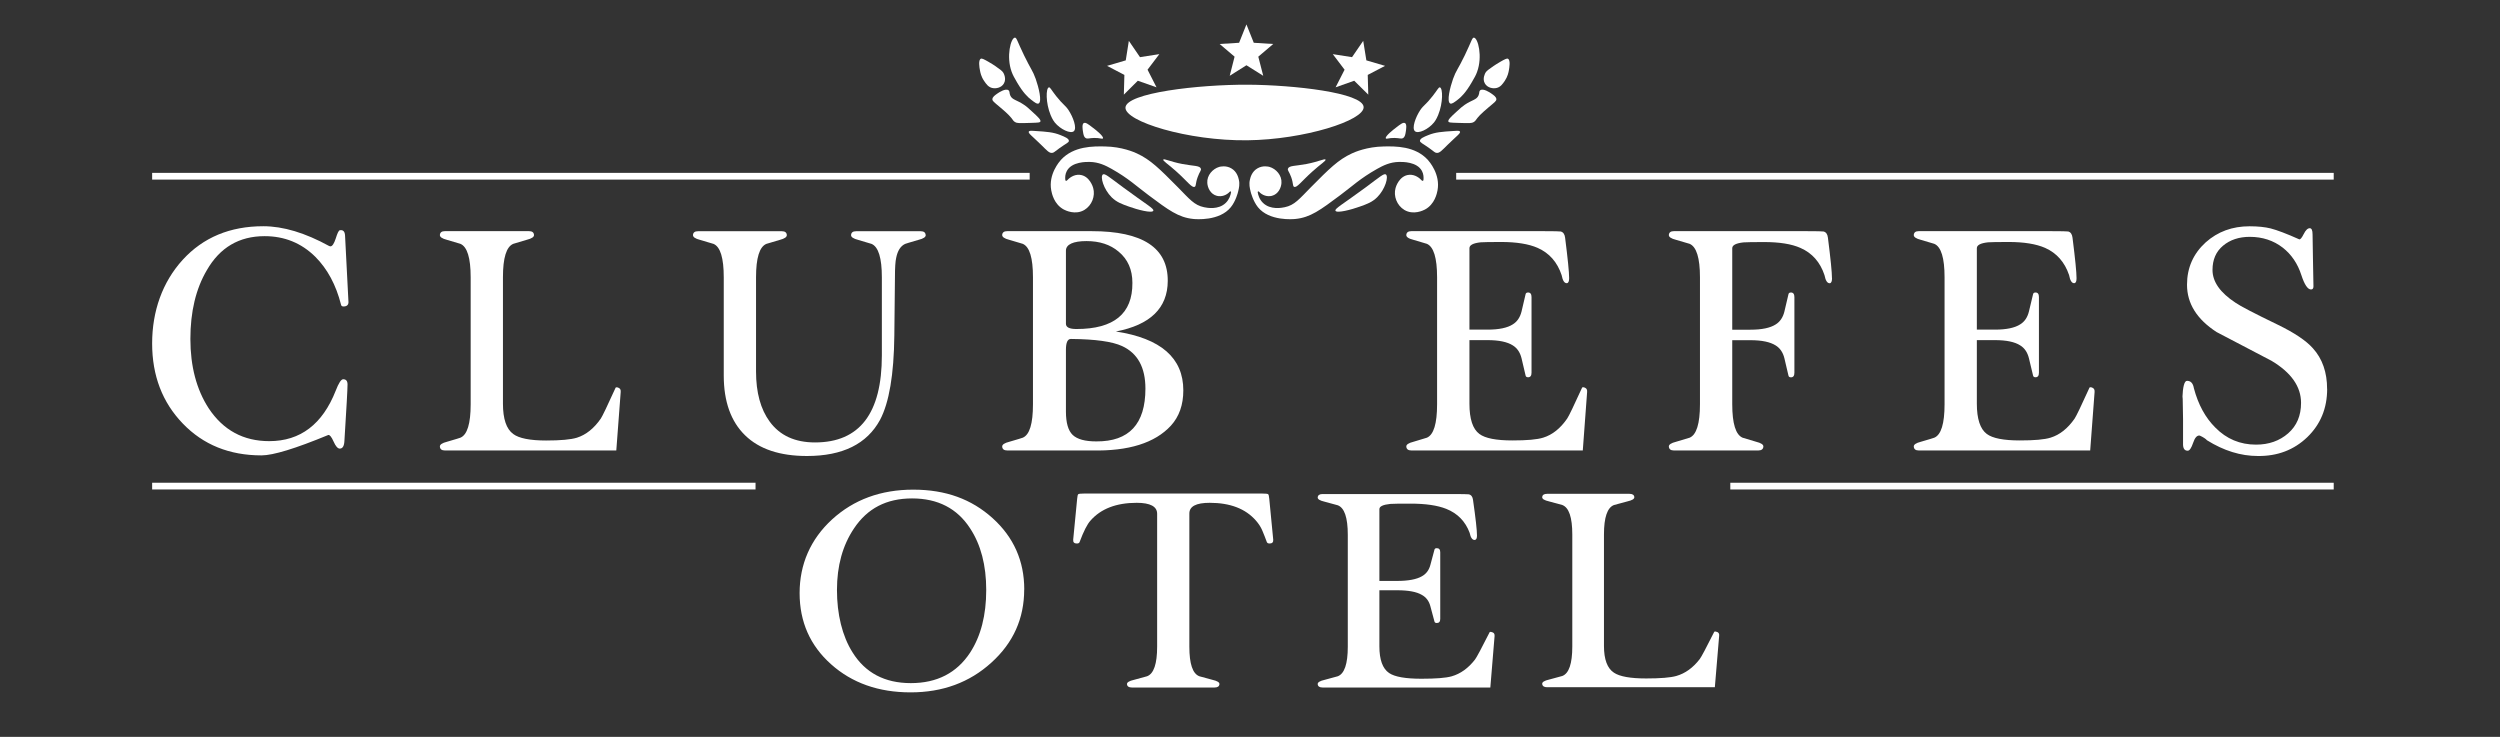
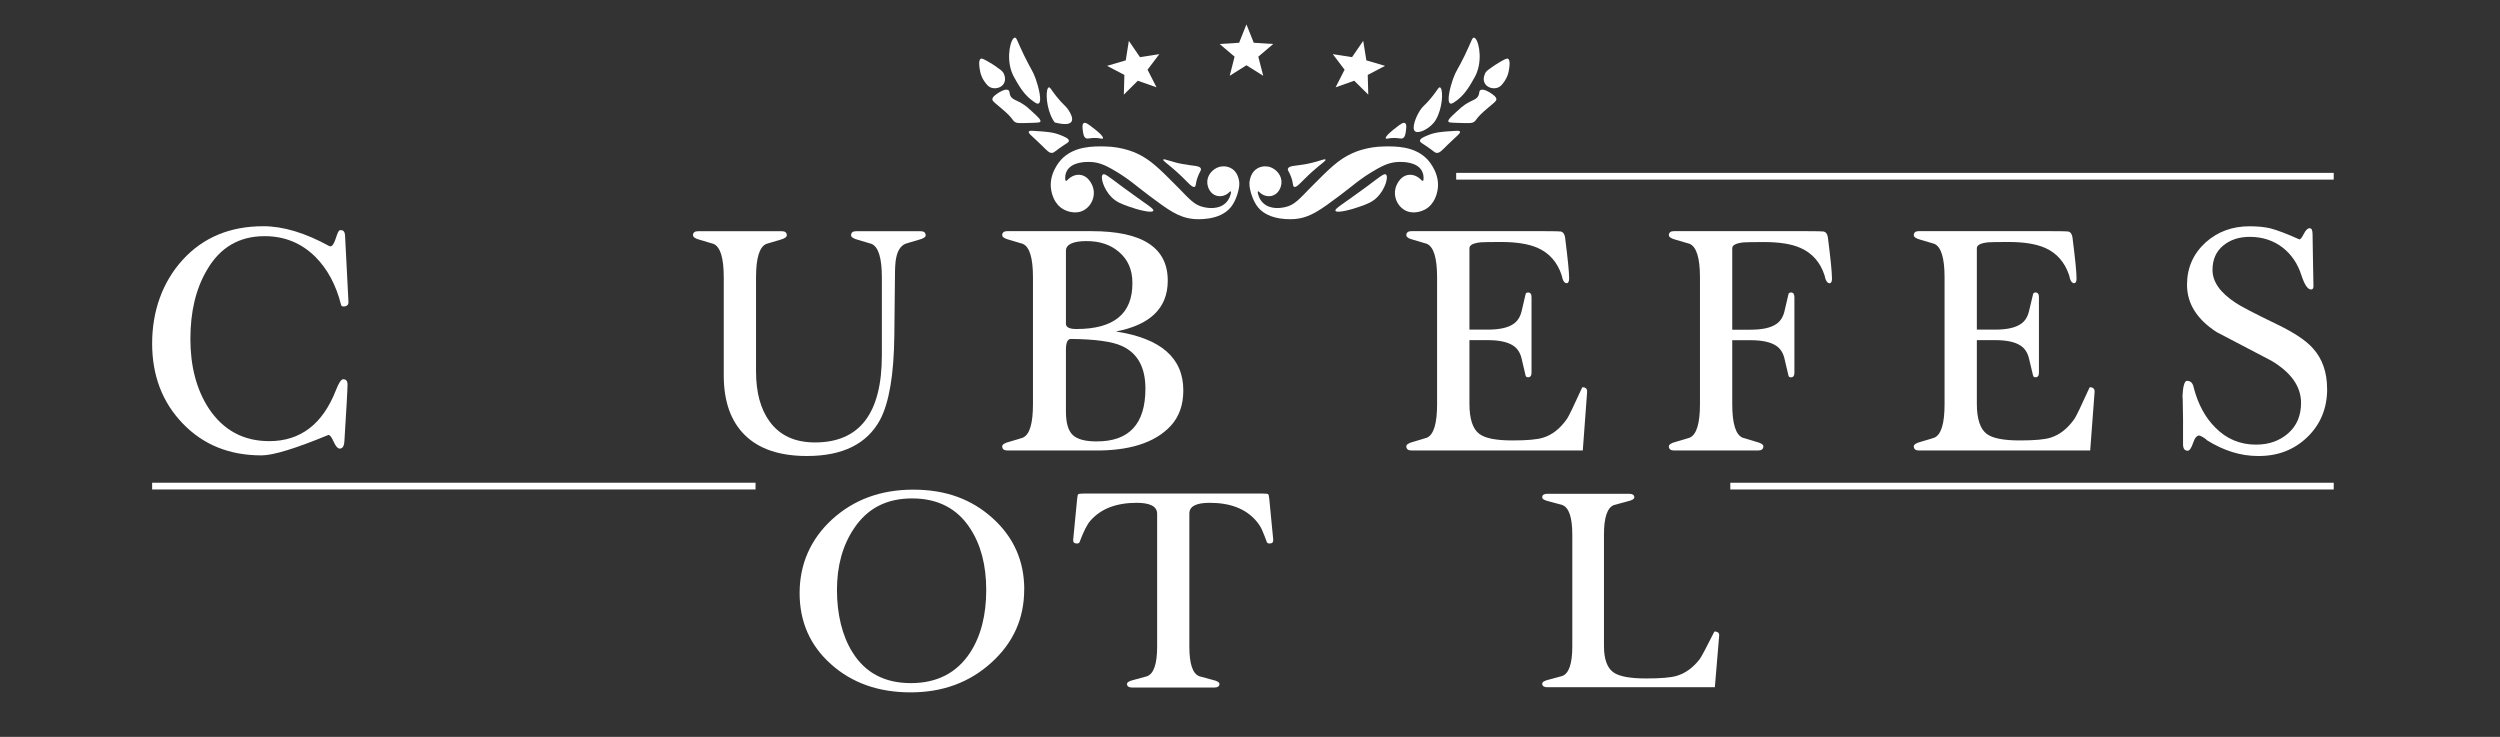
<svg xmlns="http://www.w3.org/2000/svg" width="190" viewBox="0 0 142.5 42" height="56" preserveAspectRatio="xMidYMid meet">
  <rect x="0" y="0" width="142.5" height="42" fill="#333333" stroke="none" />
  <defs>
    <clipPath id="278005bc7e">
-       <path d="M 8.672 9 L 59 9 L 59 11 L 8.672 11 Z M 8.672 9 " clip-rule="nonzero" />
-     </clipPath>
+       </clipPath>
    <clipPath id="1f7e6def15">
      <path d="M 82 9 L 133.207 9 L 133.207 11 L 82 11 Z M 82 9 " clip-rule="nonzero" />
    </clipPath>
    <clipPath id="5a560e06ce">
      <path d="M 98 27 L 133.207 27 L 133.207 28 L 98 28 Z M 98 27 " clip-rule="nonzero" />
    </clipPath>
    <clipPath id="9c137e0c66">
      <path d="M 8.672 27 L 44 27 L 44 28 L 8.672 28 Z M 8.672 27 " clip-rule="nonzero" />
    </clipPath>
    <clipPath id="ac5bcccdcb">
      <path d="M 45 27 L 59 27 L 59 39.473 L 45 39.473 Z M 45 27 " clip-rule="nonzero" />
    </clipPath>
    <clipPath id="2f45d2d3a0">
      <path d="M 61 28 L 73 28 L 73 39.473 L 61 39.473 Z M 61 28 " clip-rule="nonzero" />
    </clipPath>
    <clipPath id="d6c883da3b">
      <path d="M 75 28 L 86 28 L 86 39.473 L 75 39.473 Z M 75 28 " clip-rule="nonzero" />
    </clipPath>
    <clipPath id="2d1f2d45cd">
      <path d="M 87 28 L 98 28 L 98 39.473 L 87 39.473 Z M 87 28 " clip-rule="nonzero" />
    </clipPath>
    <clipPath id="e39ed04443">
      <path d="M 8.672 12 L 20 12 L 20 26 L 8.672 26 Z M 8.672 12 " clip-rule="nonzero" />
    </clipPath>
    <clipPath id="ae2b34921d">
      <path d="M 69 1.383 L 73 1.383 L 73 5 L 69 5 Z M 69 1.383 " clip-rule="nonzero" />
    </clipPath>
  </defs>
  <g clip-path="url(#278005bc7e)">
    <path stroke-linecap="butt" transform="matrix(0.128, 0, 0, 0.128, 8.672, 1.39)" fill="none" stroke-linejoin="miter" d="M -0.001 67.623 L 390.774 67.623 " stroke="#ffffff" stroke-width="3" stroke-opacity="1" stroke-miterlimit="10" />
  </g>
  <g clip-path="url(#1f7e6def15)">
    <path stroke-linecap="butt" transform="matrix(0.128, 0, 0, 0.128, 8.672, 1.39)" fill="none" stroke-linejoin="miter" d="M 580.706 67.623 L 971.481 67.623 " stroke="#ffffff" stroke-width="3" stroke-opacity="1" stroke-miterlimit="10" />
  </g>
  <g clip-path="url(#5a560e06ce)">
    <path stroke-linecap="butt" transform="matrix(0.128, 0, 0, 0.128, 8.672, 1.39)" fill="none" stroke-linejoin="miter" d="M 702.778 205.614 L 971.481 205.614 " stroke="#ffffff" stroke-width="3" stroke-opacity="1" stroke-miterlimit="10" />
  </g>
  <g clip-path="url(#9c137e0c66)">
    <path stroke-linecap="butt" transform="matrix(0.128, 0, 0, 0.128, 8.672, 1.39)" fill="none" stroke-linejoin="miter" d="M -0.001 205.614 L 268.702 205.614 " stroke="#ffffff" stroke-width="3" stroke-opacity="1" stroke-miterlimit="10" />
  </g>
  <path fill="#ffffff" d="M 70.172 10.953 C 70.176 10.914 70.129 10.895 70.102 10.922 C 69.914 11.133 69.629 11.227 69.367 11.164 C 68.992 11.07 68.832 10.695 68.816 10.43 C 68.785 9.992 69.125 9.621 69.5 9.512 C 69.551 9.5 69.875 9.414 70.188 9.598 C 70.504 9.781 70.586 10.117 70.613 10.238 C 70.676 10.5 70.625 10.711 70.57 10.934 C 70.562 10.973 70.438 11.465 70.156 11.812 C 69.508 12.613 68.16 12.496 68.016 12.48 C 67.168 12.395 66.602 11.973 65.473 11.129 C 64.773 10.609 64.336 10.176 63.367 9.629 C 63.02 9.434 62.629 9.238 62.113 9.23 C 61.926 9.227 61.094 9.211 60.809 9.746 C 60.711 9.926 60.707 10.117 60.723 10.262 C 60.727 10.309 60.785 10.324 60.816 10.289 C 60.934 10.16 61.195 9.934 61.543 9.965 C 62.109 10.012 62.305 10.676 62.312 10.715 C 62.441 11.176 62.238 11.707 61.812 11.965 C 61.289 12.277 60.723 11.988 60.641 11.945 C 60.074 11.645 59.953 11.016 59.922 10.855 C 59.746 9.93 60.398 9.199 60.473 9.113 C 61.203 8.316 62.328 8.336 62.984 8.348 C 63.949 8.363 64.656 8.676 64.805 8.746 C 65.582 9.105 66.098 9.625 67.129 10.664 C 67.805 11.348 68.066 11.695 68.633 11.812 C 68.789 11.844 69.445 11.98 69.871 11.562 C 70.07 11.367 70.145 11.125 70.172 10.953 Z M 70.172 10.953 " fill-opacity="1" fill-rule="nonzero" />
  <path fill="#ffffff" d="M 57.848 2.145 C 57.617 2.16 57.344 3.219 57.664 4.094 C 57.734 4.285 57.816 4.43 57.98 4.711 C 58.32 5.289 58.582 5.535 58.77 5.68 C 58.973 5.836 59.109 5.945 59.203 5.898 C 59.406 5.789 59.207 4.984 59.035 4.496 C 58.863 4.012 58.766 3.969 58.367 3.145 C 57.98 2.348 57.953 2.141 57.848 2.145 Z M 57.848 2.145 " fill-opacity="1" fill-rule="nonzero" />
-   <path fill="#ffffff" d="M 59.785 4.98 C 59.613 5.023 59.598 5.863 59.887 6.562 C 59.992 6.816 60.09 6.941 60.121 6.98 C 60.441 7.375 61.023 7.641 61.207 7.48 C 61.402 7.309 61.168 6.672 60.906 6.277 C 60.711 5.984 60.602 5.984 60.203 5.48 C 59.906 5.102 59.859 4.961 59.785 4.98 Z M 59.785 4.98 " fill-opacity="1" fill-rule="nonzero" />
+   <path fill="#ffffff" d="M 59.785 4.98 C 59.613 5.023 59.598 5.863 59.887 6.562 C 59.992 6.816 60.09 6.941 60.121 6.98 C 61.402 7.309 61.168 6.672 60.906 6.277 C 60.711 5.984 60.602 5.984 60.203 5.48 C 59.906 5.102 59.859 4.961 59.785 4.98 Z M 59.785 4.98 " fill-opacity="1" fill-rule="nonzero" />
  <path fill="#ffffff" d="M 55.906 3.348 C 55.754 3.426 55.828 3.859 55.855 3.996 C 55.879 4.133 55.922 4.363 56.094 4.613 C 56.215 4.793 56.332 4.957 56.543 5.012 C 56.77 5.07 57.082 5 57.219 4.762 C 57.383 4.488 57.207 4.176 57.188 4.145 C 57.129 4.043 56.996 3.949 56.727 3.762 C 56.676 3.727 56.531 3.629 56.324 3.512 C 56.09 3.379 55.969 3.316 55.906 3.348 Z M 55.906 3.348 " fill-opacity="1" fill-rule="nonzero" />
  <path fill="#ffffff" d="M 57.488 5.145 C 57.312 5.02 56.941 5.27 56.867 5.32 C 56.711 5.43 56.57 5.523 56.566 5.656 C 56.566 5.762 56.652 5.816 57.004 6.113 C 57.246 6.32 57.367 6.422 57.496 6.555 C 57.773 6.84 57.719 6.875 57.855 6.957 C 57.973 7.027 58.062 7.027 58.773 7.004 C 59.195 6.992 59.277 6.984 59.301 6.93 C 59.344 6.832 59.168 6.668 58.824 6.355 C 58.617 6.164 58.516 6.07 58.379 5.98 C 57.945 5.684 57.699 5.699 57.586 5.445 C 57.52 5.297 57.57 5.211 57.484 5.148 Z M 57.488 5.145 " fill-opacity="1" fill-rule="nonzero" />
  <path fill="#ffffff" d="M 58.641 7.5 C 58.594 7.594 58.82 7.742 59.336 8.246 C 59.691 8.594 59.797 8.727 59.969 8.715 C 60.074 8.707 60.094 8.656 60.391 8.445 C 60.781 8.164 60.926 8.129 60.926 8.027 C 60.926 7.898 60.699 7.801 60.453 7.703 C 60.039 7.535 59.688 7.508 58.992 7.465 C 58.754 7.449 58.668 7.449 58.641 7.5 Z M 58.641 7.5 " fill-opacity="1" fill-rule="nonzero" />
  <path fill="#ffffff" d="M 61.777 7.012 C 61.664 7.078 61.707 7.355 61.727 7.488 C 61.754 7.66 61.773 7.793 61.875 7.863 C 61.984 7.938 62.078 7.867 62.367 7.863 C 62.699 7.855 62.832 7.945 62.867 7.887 C 62.934 7.773 62.414 7.367 62.289 7.277 C 62.039 7.082 61.875 6.957 61.777 7.016 Z M 61.777 7.012 " fill-opacity="1" fill-rule="nonzero" />
  <path fill="#ffffff" d="M 66.309 9.098 C 66.27 9.168 66.566 9.336 67.059 9.781 C 67.688 10.344 67.938 10.723 68.098 10.648 C 68.188 10.602 68.133 10.465 68.266 10.098 C 68.383 9.77 68.484 9.719 68.449 9.613 C 68.387 9.43 68.027 9.469 67.395 9.348 C 66.691 9.215 66.348 9.02 66.305 9.098 Z M 66.309 9.098 " fill-opacity="1" fill-rule="nonzero" />
  <path fill="#ffffff" d="M 62.863 9.945 C 62.699 10.066 62.902 10.785 63.363 11.246 C 63.645 11.523 63.945 11.633 64.352 11.777 C 64.824 11.949 65.668 12.172 65.738 12.012 C 65.797 11.891 65.344 11.66 64.02 10.68 C 63.199 10.074 62.973 9.867 62.863 9.945 Z M 62.863 9.945 " fill-opacity="1" fill-rule="nonzero" />
  <path fill="#ffffff" d="M 71.688 10.953 C 71.684 10.914 71.73 10.895 71.758 10.922 C 71.945 11.133 72.23 11.227 72.492 11.164 C 72.867 11.07 73.027 10.695 73.043 10.43 C 73.074 9.992 72.734 9.621 72.359 9.512 C 72.309 9.5 71.984 9.414 71.672 9.598 C 71.355 9.781 71.273 10.117 71.246 10.238 C 71.184 10.5 71.234 10.711 71.289 10.934 C 71.297 10.973 71.426 11.465 71.703 11.812 C 72.352 12.613 73.699 12.496 73.844 12.48 C 74.691 12.395 75.258 11.973 76.387 11.129 C 77.086 10.609 77.523 10.176 78.492 9.629 C 78.84 9.434 79.23 9.238 79.746 9.23 C 79.934 9.227 80.766 9.211 81.051 9.746 C 81.148 9.926 81.152 10.117 81.137 10.262 C 81.133 10.309 81.074 10.324 81.043 10.289 C 80.926 10.16 80.664 9.934 80.316 9.965 C 79.75 10.012 79.555 10.676 79.547 10.715 C 79.418 11.176 79.621 11.707 80.047 11.965 C 80.57 12.277 81.137 11.988 81.219 11.945 C 81.785 11.645 81.906 11.016 81.938 10.855 C 82.113 9.93 81.461 9.199 81.387 9.113 C 80.656 8.316 79.535 8.336 78.879 8.348 C 77.91 8.363 77.203 8.676 77.055 8.746 C 76.277 9.105 75.762 9.625 74.73 10.664 C 74.055 11.348 73.793 11.695 73.227 11.812 C 73.07 11.844 72.414 11.98 71.988 11.562 C 71.789 11.367 71.715 11.125 71.688 10.953 Z M 71.688 10.953 " fill-opacity="1" fill-rule="nonzero" />
  <path fill="#ffffff" d="M 84.012 2.145 C 84.246 2.16 84.516 3.219 84.195 4.094 C 84.129 4.285 84.043 4.43 83.879 4.711 C 83.543 5.289 83.281 5.535 83.094 5.68 C 82.891 5.836 82.75 5.945 82.66 5.898 C 82.453 5.789 82.652 4.984 82.824 4.496 C 82.996 4.012 83.098 3.969 83.496 3.145 C 83.879 2.348 83.91 2.141 84.012 2.145 Z M 84.012 2.145 " fill-opacity="1" fill-rule="nonzero" />
  <path fill="#ffffff" d="M 82.074 4.98 C 82.246 5.023 82.262 5.863 81.973 6.562 C 81.867 6.816 81.77 6.941 81.738 6.98 C 81.418 7.375 80.84 7.641 80.652 7.48 C 80.457 7.309 80.691 6.672 80.953 6.277 C 81.152 5.984 81.262 5.984 81.656 5.48 C 81.953 5.102 82 4.961 82.074 4.98 Z M 82.074 4.98 " fill-opacity="1" fill-rule="nonzero" />
  <path fill="#ffffff" d="M 85.953 3.348 C 86.109 3.426 86.031 3.859 86.008 3.996 C 85.984 4.133 85.938 4.363 85.77 4.613 C 85.645 4.793 85.531 4.957 85.316 5.012 C 85.09 5.07 84.781 5 84.641 4.762 C 84.477 4.488 84.656 4.176 84.672 4.145 C 84.73 4.043 84.863 3.949 85.133 3.762 C 85.188 3.727 85.332 3.629 85.535 3.512 C 85.77 3.379 85.891 3.316 85.953 3.348 Z M 85.953 3.348 " fill-opacity="1" fill-rule="nonzero" />
  <path fill="#ffffff" d="M 84.371 5.145 C 84.547 5.02 84.918 5.27 84.992 5.32 C 85.148 5.43 85.289 5.523 85.293 5.656 C 85.293 5.762 85.207 5.816 84.855 6.113 C 84.613 6.32 84.496 6.422 84.363 6.555 C 84.09 6.84 84.141 6.875 84.004 6.957 C 83.887 7.027 83.797 7.027 83.086 7.004 C 82.664 6.992 82.582 6.984 82.559 6.93 C 82.52 6.832 82.691 6.668 83.035 6.355 C 83.242 6.164 83.348 6.07 83.48 5.98 C 83.914 5.684 84.16 5.699 84.273 5.445 C 84.344 5.297 84.289 5.211 84.375 5.148 L 84.371 5.148 Z M 84.371 5.145 " fill-opacity="1" fill-rule="nonzero" />
  <path fill="#ffffff" d="M 83.219 7.5 C 83.266 7.594 83.039 7.742 82.523 8.246 C 82.168 8.594 82.062 8.727 81.891 8.715 C 81.785 8.707 81.766 8.656 81.469 8.445 C 81.078 8.164 80.938 8.129 80.938 8.027 C 80.938 7.898 81.16 7.801 81.406 7.703 C 81.82 7.535 82.176 7.508 82.867 7.465 C 83.105 7.449 83.191 7.449 83.219 7.5 Z M 83.219 7.5 " fill-opacity="1" fill-rule="nonzero" />
  <path fill="#ffffff" d="M 80.082 7.012 C 80.199 7.078 80.152 7.355 80.133 7.488 C 80.105 7.66 80.086 7.793 79.984 7.863 C 79.875 7.938 79.781 7.867 79.492 7.863 C 79.16 7.855 79.027 7.945 78.992 7.887 C 78.926 7.773 79.449 7.367 79.57 7.277 C 79.82 7.082 79.984 6.957 80.082 7.016 Z M 80.082 7.012 " fill-opacity="1" fill-rule="nonzero" />
  <path fill="#ffffff" d="M 75.555 9.098 C 75.59 9.168 75.293 9.336 74.801 9.781 C 74.172 10.344 73.922 10.723 73.762 10.648 C 73.672 10.602 73.73 10.465 73.598 10.098 C 73.48 9.77 73.379 9.719 73.414 9.613 C 73.477 9.43 73.836 9.469 74.469 9.348 C 75.168 9.215 75.516 9.02 75.555 9.098 Z M 75.555 9.098 " fill-opacity="1" fill-rule="nonzero" />
  <path fill="#ffffff" d="M 78.996 9.945 C 79.16 10.066 78.961 10.785 78.496 11.246 C 78.215 11.523 77.918 11.633 77.508 11.777 C 77.035 11.949 76.191 12.172 76.121 12.012 C 76.066 11.891 76.516 11.66 77.844 10.68 C 78.66 10.074 78.887 9.867 78.996 9.945 Z M 78.996 9.945 " fill-opacity="1" fill-rule="nonzero" />
-   <path fill="#ffffff" d="M 64.152 6.129 C 64.195 5.297 68.285 4.816 71.141 4.828 C 73.738 4.844 77.676 5.281 77.727 6.098 C 77.773 6.867 74.34 7.957 71.105 7.996 C 67.703 8.039 64.105 6.918 64.152 6.129 Z M 64.152 6.129 " fill-opacity="1" fill-rule="nonzero" />
  <g clip-path="url(#ac5bcccdcb)">
    <path fill="#ffffff" d="M 58.379 33.605 C 58.379 35.254 57.758 36.641 56.508 37.77 C 55.262 38.902 53.727 39.465 51.902 39.465 C 50.078 39.465 48.566 38.93 47.371 37.863 C 46.176 36.797 45.578 35.445 45.578 33.805 C 45.578 32.168 46.195 30.738 47.43 29.605 C 48.668 28.477 50.207 27.91 52.059 27.91 C 53.906 27.91 55.379 28.453 56.578 29.535 C 57.781 30.621 58.383 31.977 58.383 33.602 Z M 56.215 33.629 C 56.215 32.219 55.91 31.051 55.297 30.117 C 54.559 28.98 53.457 28.41 51.988 28.41 C 50.523 28.41 49.441 28.98 48.68 30.117 C 48.031 31.082 47.707 32.25 47.707 33.629 C 47.707 35.004 48.004 36.25 48.594 37.184 C 49.32 38.352 50.43 38.938 51.918 38.938 C 53.406 38.938 54.535 38.359 55.297 37.199 C 55.91 36.254 56.215 35.066 56.215 33.629 Z M 56.215 33.629 " fill-opacity="1" fill-rule="nonzero" />
  </g>
  <g clip-path="url(#2f45d2d3a0)">
    <path fill="#ffffff" d="M 72.574 30.762 C 72.586 30.906 72.516 30.98 72.367 30.98 C 72.285 30.98 72.234 30.953 72.211 30.902 C 72.129 30.68 72.047 30.465 71.957 30.254 C 71.871 30.047 71.746 29.852 71.586 29.672 C 70.996 28.996 70.117 28.66 68.953 28.66 C 68.176 28.66 67.793 28.863 67.793 29.27 L 67.793 36.859 C 67.793 37.84 67.98 38.402 68.363 38.547 C 68.387 38.559 68.633 38.625 69.109 38.75 C 69.383 38.812 69.52 38.895 69.508 39 C 69.496 39.125 69.402 39.188 69.23 39.188 L 64.516 39.188 C 64.344 39.188 64.25 39.125 64.238 39 C 64.23 38.895 64.363 38.812 64.641 38.75 C 65.113 38.625 65.359 38.559 65.383 38.547 C 65.766 38.402 65.957 37.84 65.957 36.859 L 65.957 29.285 C 65.957 28.871 65.566 28.66 64.793 28.66 C 63.629 28.66 62.75 29 62.16 29.672 C 61.977 29.871 61.766 30.281 61.535 30.902 C 61.512 30.957 61.461 30.98 61.379 30.98 C 61.23 30.98 61.16 30.91 61.172 30.762 L 61.398 28.43 C 61.41 28.273 61.434 28.184 61.469 28.164 C 61.504 28.145 61.605 28.133 61.777 28.133 L 71.965 28.133 C 72.141 28.133 72.242 28.145 72.277 28.164 C 72.312 28.184 72.336 28.273 72.348 28.43 Z M 72.574 30.762 " fill-opacity="1" fill-rule="nonzero" />
  </g>
  <g clip-path="url(#d6c883da3b)">
-     <path fill="#ffffff" d="M 85.191 36.258 L 84.949 39.188 L 75.387 39.188 C 75.215 39.188 75.121 39.125 75.109 39 C 75.098 38.895 75.23 38.812 75.508 38.75 C 75.98 38.625 76.23 38.559 76.254 38.547 C 76.633 38.402 76.824 37.84 76.824 36.867 L 76.824 30.48 C 76.824 29.504 76.633 28.945 76.254 28.801 C 76.23 28.789 75.98 28.723 75.508 28.598 C 75.23 28.535 75.098 28.453 75.109 28.348 C 75.121 28.223 75.215 28.16 75.387 28.16 L 82.77 28.16 C 83.344 28.16 83.664 28.168 83.719 28.176 C 83.859 28.207 83.938 28.312 83.961 28.488 C 84.113 29.547 84.188 30.227 84.188 30.527 C 84.188 30.684 84.148 30.766 84.066 30.777 C 83.926 30.789 83.828 30.652 83.77 30.371 C 83.527 29.719 83.082 29.262 82.434 29.004 C 81.934 28.805 81.254 28.707 80.398 28.707 C 79.785 28.707 79.402 28.711 79.25 28.723 C 78.836 28.766 78.625 28.863 78.625 29.02 L 78.625 33.113 L 79.637 33.113 C 80.273 33.113 80.746 33.023 81.047 32.848 C 81.289 32.715 81.453 32.5 81.531 32.203 C 81.613 31.906 81.691 31.617 81.762 31.34 C 81.773 31.277 81.816 31.246 81.898 31.246 C 82.027 31.246 82.094 31.324 82.094 31.48 L 82.094 35.277 C 82.094 35.434 82.027 35.512 81.898 35.512 C 81.82 35.512 81.773 35.48 81.762 35.418 C 81.691 35.141 81.613 34.852 81.531 34.555 C 81.453 34.258 81.289 34.043 81.047 33.91 C 80.742 33.73 80.273 33.645 79.637 33.645 L 78.625 33.645 L 78.625 36.84 C 78.625 37.605 78.809 38.113 79.18 38.363 C 79.504 38.582 80.121 38.688 81.023 38.688 C 81.832 38.688 82.406 38.645 82.742 38.551 C 83.25 38.406 83.695 38.086 84.078 37.59 C 84.172 37.465 84.449 36.945 84.914 36.027 C 84.957 36.008 85.02 36.016 85.094 36.051 C 85.168 36.086 85.199 36.156 85.191 36.258 Z M 85.191 36.258 " fill-opacity="1" fill-rule="nonzero" />
-   </g>
+     </g>
  <g clip-path="url(#2d1f2d45cd)">
    <path fill="#ffffff" d="M 97.992 36.242 L 97.746 39.172 L 88.184 39.172 C 88.012 39.172 87.918 39.109 87.906 38.984 C 87.895 38.879 88.027 38.797 88.305 38.734 C 88.777 38.609 89.027 38.543 89.051 38.531 C 89.43 38.387 89.621 37.828 89.621 36.852 L 89.621 30.465 C 89.621 29.488 89.43 28.93 89.051 28.785 C 89.027 28.773 88.777 28.707 88.305 28.582 C 88.027 28.52 87.895 28.438 87.906 28.332 C 87.918 28.207 88.012 28.148 88.184 28.148 L 92.879 28.148 C 93.051 28.148 93.145 28.211 93.156 28.332 C 93.168 28.438 93.031 28.52 92.754 28.582 C 92.277 28.707 92.023 28.773 92 28.785 C 91.617 28.93 91.426 29.488 91.426 30.465 L 91.426 36.82 C 91.426 37.59 91.617 38.098 91.996 38.344 C 92.32 38.562 92.934 38.672 93.832 38.672 C 94.641 38.672 95.215 38.625 95.547 38.531 C 96.055 38.387 96.5 38.066 96.883 37.57 C 96.977 37.449 97.25 36.93 97.715 36.008 C 97.762 35.988 97.82 35.996 97.898 36.031 C 97.973 36.07 98.004 36.137 97.992 36.242 Z M 97.992 36.242 " fill-opacity="1" fill-rule="nonzero" />
  </g>
  <g clip-path="url(#e39ed04443)">
    <path fill="#ffffff" d="M 19.863 17.219 C 19.863 17.383 19.766 17.469 19.578 17.469 C 19.496 17.469 19.449 17.434 19.438 17.363 C 19.152 16.238 18.664 15.328 17.969 14.633 C 17.176 13.852 16.215 13.461 15.082 13.461 C 13.629 13.461 12.531 14.109 11.789 15.402 C 11.164 16.461 10.852 17.77 10.852 19.32 C 10.852 20.875 11.199 22.203 11.895 23.273 C 12.723 24.52 13.871 25.145 15.348 25.145 C 17.117 25.145 18.383 24.184 19.137 22.266 C 19.305 21.832 19.445 21.617 19.562 21.617 C 19.727 21.617 19.809 21.715 19.809 21.914 C 19.809 22.188 19.75 23.25 19.633 25.109 C 19.621 25.418 19.535 25.57 19.367 25.57 C 19.25 25.57 19.133 25.438 19.016 25.172 C 18.898 24.906 18.797 24.781 18.715 24.793 C 16.836 25.57 15.566 25.957 14.906 25.957 C 13.078 25.957 11.582 25.352 10.418 24.141 C 9.254 22.934 8.672 21.41 8.672 19.578 C 8.672 17.742 9.254 16.082 10.414 14.809 C 11.578 13.535 13.109 12.895 15.008 12.895 C 16.145 12.895 17.395 13.273 18.762 14.023 C 18.785 14.035 18.812 14.043 18.832 14.043 C 18.941 14.043 19.039 13.891 19.137 13.594 C 19.23 13.293 19.305 13.137 19.367 13.125 C 19.555 13.09 19.656 13.191 19.668 13.426 L 19.863 17.223 Z M 19.863 17.219 " fill-opacity="1" fill-rule="nonzero" />
  </g>
-   <path fill="#ffffff" d="M 35.379 22.355 L 35.129 25.676 L 25.355 25.676 C 25.18 25.676 25.086 25.605 25.074 25.461 C 25.062 25.344 25.199 25.25 25.48 25.18 C 25.965 25.039 26.219 24.961 26.242 24.949 C 26.633 24.785 26.828 24.148 26.828 23.043 L 26.828 15.805 C 26.828 14.703 26.633 14.066 26.242 13.898 C 26.219 13.887 25.965 13.812 25.48 13.672 C 25.199 13.602 25.062 13.504 25.074 13.387 C 25.086 13.246 25.18 13.176 25.355 13.176 L 30.156 13.176 C 30.332 13.176 30.426 13.246 30.438 13.387 C 30.449 13.504 30.312 13.598 30.027 13.668 C 29.539 13.809 29.281 13.887 29.258 13.898 C 28.863 14.062 28.668 14.695 28.668 15.801 L 28.668 23.008 C 28.668 23.879 28.863 24.453 29.254 24.738 C 29.582 24.984 30.211 25.109 31.129 25.109 C 31.957 25.109 32.539 25.055 32.883 24.949 C 33.402 24.785 33.855 24.422 34.246 23.859 C 34.34 23.719 34.621 23.129 35.094 22.09 C 35.141 22.066 35.203 22.074 35.281 22.117 C 35.359 22.156 35.391 22.234 35.379 22.352 Z M 35.379 22.355 " fill-opacity="1" fill-rule="nonzero" />
  <path fill="#ffffff" d="M 52.766 13.391 C 52.777 13.508 52.641 13.602 52.355 13.672 C 51.871 13.812 51.617 13.891 51.594 13.902 C 51.336 14.02 51.164 14.285 51.082 14.699 C 51.035 14.898 51.012 15.27 51.012 15.809 L 50.977 19.129 C 50.953 21.352 50.68 22.953 50.164 23.93 C 49.418 25.305 48.031 25.992 46 25.992 C 44.457 25.992 43.277 25.602 42.469 24.812 C 41.66 24.023 41.254 22.887 41.254 21.406 L 41.254 15.809 C 41.254 14.707 41.062 14.07 40.672 13.902 C 40.648 13.891 40.395 13.816 39.91 13.676 C 39.625 13.605 39.492 13.508 39.5 13.391 C 39.512 13.25 39.609 13.18 39.785 13.18 L 44.566 13.18 C 44.742 13.18 44.836 13.25 44.848 13.391 C 44.859 13.508 44.723 13.605 44.441 13.676 C 43.957 13.816 43.703 13.891 43.68 13.902 C 43.289 14.07 43.094 14.703 43.094 15.809 L 43.094 21.176 C 43.094 22.375 43.355 23.328 43.875 24.035 C 44.453 24.824 45.312 25.219 46.457 25.219 C 48.996 25.219 50.266 23.562 50.266 20.258 L 50.266 15.809 C 50.266 14.707 50.07 14.07 49.68 13.902 C 49.66 13.891 49.406 13.816 48.922 13.676 C 48.637 13.605 48.5 13.508 48.512 13.391 C 48.523 13.25 48.617 13.18 48.797 13.18 L 52.48 13.18 C 52.656 13.18 52.75 13.25 52.762 13.391 Z M 52.766 13.391 " fill-opacity="1" fill-rule="nonzero" />
  <path fill="#ffffff" d="M 67.449 22.25 C 67.449 23.074 67.215 23.742 66.742 24.262 C 65.832 25.25 64.328 25.723 62.227 25.676 L 57.41 25.676 C 57.234 25.676 57.137 25.605 57.125 25.461 C 57.117 25.344 57.25 25.25 57.535 25.18 C 58.02 25.039 58.273 24.961 58.297 24.949 C 58.688 24.785 58.879 24.148 58.879 23.043 L 58.879 15.805 C 58.879 14.703 58.688 14.066 58.297 13.898 C 58.273 13.887 58.02 13.812 57.535 13.672 C 57.25 13.602 57.117 13.504 57.125 13.387 C 57.137 13.246 57.234 13.176 57.41 13.176 L 62.227 13.176 C 65.129 13.176 66.574 14.121 66.562 16.016 C 66.555 17.559 65.566 18.52 63.605 18.895 C 66.168 19.285 67.449 20.402 67.449 22.25 Z M 64.547 16.125 C 64.547 15.371 64.285 14.777 63.762 14.344 C 63.289 13.941 62.676 13.742 61.93 13.742 C 61.184 13.742 60.758 13.926 60.758 14.289 L 60.758 18.453 C 60.758 18.656 60.957 18.754 61.359 18.754 C 63.496 18.754 64.559 17.879 64.547 16.125 Z M 65.289 22.152 C 65.289 20.945 64.848 20.137 63.961 19.727 C 63.406 19.469 62.43 19.332 61.039 19.32 C 60.852 19.32 60.758 19.527 60.758 19.938 L 60.758 23.457 C 60.758 24.102 60.887 24.547 61.145 24.793 C 61.406 25.039 61.852 25.16 62.492 25.16 C 64.355 25.172 65.289 24.172 65.289 22.152 Z M 65.289 22.152 " fill-opacity="1" fill-rule="nonzero" />
  <path fill="#ffffff" d="M 90.465 22.355 L 90.219 25.676 L 80.445 25.676 C 80.27 25.676 80.172 25.605 80.16 25.461 C 80.148 25.344 80.285 25.25 80.57 25.18 C 81.051 25.039 81.305 24.961 81.332 24.949 C 81.719 24.785 81.914 24.148 81.914 23.043 L 81.914 15.805 C 81.914 14.703 81.719 14.066 81.332 13.898 C 81.305 13.887 81.051 13.812 80.57 13.672 C 80.285 13.602 80.148 13.504 80.16 13.387 C 80.172 13.246 80.27 13.176 80.445 13.176 L 87.988 13.176 C 88.578 13.176 88.902 13.184 88.961 13.195 C 89.102 13.23 89.188 13.348 89.211 13.547 C 89.363 14.746 89.441 15.52 89.441 15.859 C 89.441 16.035 89.398 16.129 89.316 16.141 C 89.172 16.152 89.074 16 89.012 15.68 C 88.766 14.941 88.309 14.422 87.645 14.129 C 87.137 13.906 86.441 13.793 85.566 13.793 C 84.941 13.793 84.551 13.801 84.395 13.812 C 83.969 13.859 83.758 13.969 83.758 14.148 L 83.758 18.789 L 84.789 18.789 C 85.441 18.789 85.922 18.688 86.23 18.488 C 86.477 18.336 86.645 18.09 86.727 17.758 C 86.809 17.422 86.887 17.094 86.957 16.777 C 86.969 16.707 87.016 16.672 87.102 16.672 C 87.23 16.672 87.297 16.758 87.297 16.934 L 87.297 21.242 C 87.297 21.418 87.23 21.504 87.102 21.504 C 87.016 21.504 86.969 21.469 86.957 21.398 C 86.887 21.082 86.809 20.754 86.727 20.418 C 86.645 20.086 86.477 19.84 86.23 19.688 C 85.918 19.488 85.438 19.387 84.789 19.387 L 83.758 19.387 L 83.758 23.012 C 83.758 23.879 83.945 24.453 84.324 24.734 C 84.656 24.984 85.281 25.105 86.207 25.105 C 87.035 25.105 87.621 25.055 87.965 24.945 C 88.484 24.785 88.941 24.422 89.328 23.859 C 89.426 23.719 89.707 23.129 90.184 22.086 C 90.23 22.062 90.293 22.07 90.367 22.113 C 90.445 22.152 90.477 22.234 90.465 22.352 Z M 90.465 22.355 " fill-opacity="1" fill-rule="nonzero" />
  <path fill="#ffffff" d="M 104.426 15.859 C 104.426 16.035 104.383 16.133 104.301 16.145 C 104.156 16.152 104.059 16 103.996 15.684 C 103.75 14.941 103.293 14.426 102.629 14.133 C 102.121 13.906 101.426 13.797 100.551 13.797 C 99.926 13.797 99.535 13.805 99.379 13.816 C 98.953 13.863 98.738 13.973 98.738 14.148 L 98.738 18.793 L 99.773 18.793 C 100.426 18.793 100.906 18.691 101.215 18.492 C 101.461 18.34 101.629 18.094 101.711 17.758 C 101.793 17.426 101.871 17.098 101.941 16.777 C 101.953 16.707 102 16.672 102.086 16.672 C 102.215 16.672 102.281 16.762 102.281 16.938 L 102.281 21.242 C 102.281 21.422 102.215 21.508 102.086 21.508 C 102 21.508 101.953 21.473 101.941 21.402 C 101.871 21.086 101.793 20.758 101.711 20.422 C 101.629 20.086 101.461 19.844 101.215 19.691 C 100.902 19.492 100.422 19.391 99.773 19.391 L 98.738 19.391 L 98.738 23.043 C 98.738 24.148 98.938 24.785 99.328 24.949 C 99.355 24.961 99.609 25.039 100.098 25.18 C 100.387 25.25 100.523 25.344 100.512 25.461 C 100.5 25.602 100.402 25.676 100.227 25.676 L 95.41 25.676 C 95.234 25.676 95.137 25.605 95.125 25.461 C 95.113 25.344 95.254 25.25 95.539 25.18 C 96.027 25.039 96.281 24.961 96.309 24.949 C 96.699 24.785 96.898 24.148 96.898 23.043 L 96.898 15.805 C 96.898 14.703 96.699 14.066 96.309 13.898 C 96.281 13.887 96.027 13.812 95.539 13.672 C 95.254 13.602 95.113 13.504 95.125 13.387 C 95.137 13.246 95.234 13.176 95.41 13.176 L 102.965 13.176 C 103.559 13.176 103.883 13.184 103.941 13.195 C 104.086 13.23 104.168 13.348 104.191 13.547 C 104.344 14.746 104.422 15.52 104.422 15.859 Z M 104.426 15.859 " fill-opacity="1" fill-rule="nonzero" />
  <path fill="#ffffff" d="M 119.391 22.355 L 119.141 25.676 L 109.367 25.676 C 109.191 25.676 109.098 25.605 109.086 25.461 C 109.074 25.344 109.211 25.25 109.492 25.18 C 109.977 25.039 110.23 24.961 110.254 24.949 C 110.645 24.785 110.84 24.148 110.84 23.043 L 110.84 15.805 C 110.84 14.703 110.645 14.066 110.254 13.898 C 110.23 13.887 109.977 13.812 109.492 13.672 C 109.211 13.602 109.074 13.504 109.086 13.387 C 109.098 13.246 109.191 13.176 109.367 13.176 L 116.91 13.176 C 117.5 13.176 117.828 13.184 117.887 13.195 C 118.027 13.23 118.109 13.348 118.133 13.547 C 118.285 14.746 118.363 15.52 118.363 15.859 C 118.363 16.035 118.324 16.129 118.238 16.141 C 118.098 16.152 117.996 16 117.938 15.68 C 117.688 14.941 117.23 14.422 116.57 14.129 C 116.059 13.906 115.367 13.793 114.492 13.793 C 113.863 13.793 113.473 13.801 113.32 13.812 C 112.891 13.859 112.68 13.969 112.68 14.148 L 112.68 18.789 L 113.711 18.789 C 114.363 18.789 114.844 18.688 115.152 18.488 C 115.402 18.336 115.566 18.09 115.648 17.758 C 115.734 17.422 115.809 17.094 115.883 16.777 C 115.895 16.707 115.941 16.672 116.023 16.672 C 116.156 16.672 116.219 16.758 116.219 16.934 L 116.219 21.242 C 116.219 21.418 116.156 21.504 116.023 21.504 C 115.941 21.504 115.895 21.469 115.883 21.398 C 115.809 21.082 115.734 20.754 115.648 20.418 C 115.566 20.086 115.402 19.84 115.152 19.688 C 114.844 19.488 114.363 19.387 113.711 19.387 L 112.68 19.387 L 112.68 23.012 C 112.68 23.879 112.871 24.453 113.246 24.734 C 113.578 24.984 114.207 25.105 115.129 25.105 C 115.957 25.105 116.543 25.055 116.887 24.945 C 117.406 24.785 117.863 24.422 118.254 23.859 C 118.348 23.719 118.633 23.129 119.105 22.086 C 119.152 22.062 119.215 22.07 119.293 22.113 C 119.367 22.152 119.402 22.234 119.391 22.352 Z M 119.391 22.355 " fill-opacity="1" fill-rule="nonzero" />
  <path fill="#ffffff" d="M 132.648 22.168 C 132.648 23.273 132.27 24.188 131.516 24.918 C 130.758 25.645 129.82 26.004 128.699 25.992 C 127.719 25.992 126.754 25.691 125.797 25.094 C 125.727 25.012 125.59 24.922 125.387 24.828 C 125.234 24.805 125.109 24.941 125.008 25.242 C 124.906 25.543 124.805 25.691 124.699 25.691 C 124.531 25.691 124.445 25.582 124.434 25.359 L 124.434 23.895 C 124.422 22.754 124.406 22.359 124.395 22.711 C 124.418 22.043 124.508 21.707 124.66 21.707 C 124.875 21.707 125.004 21.848 125.051 22.129 C 125.297 23.059 125.707 23.809 126.273 24.371 C 126.91 25.02 127.684 25.344 128.594 25.344 C 129.324 25.344 129.934 25.129 130.426 24.699 C 130.914 24.27 131.16 23.695 131.16 22.965 C 131.16 22.035 130.598 21.234 129.477 20.566 C 128.426 20.016 127.383 19.469 126.344 18.926 C 125.223 18.199 124.66 17.301 124.66 16.23 C 124.66 15.266 125.016 14.461 125.723 13.816 C 126.41 13.203 127.242 12.898 128.223 12.898 C 128.703 12.898 129.105 12.941 129.426 13.02 C 129.789 13.113 130.336 13.32 131.055 13.641 C 131.113 13.664 131.199 13.566 131.312 13.34 C 131.422 13.117 131.539 13.008 131.656 13.008 C 131.762 13.008 131.816 13.125 131.816 13.359 C 131.816 13.5 131.824 13.996 131.84 14.844 C 131.859 15.688 131.867 16.184 131.867 16.324 C 131.867 16.441 131.82 16.5 131.727 16.5 C 131.539 16.5 131.355 16.227 131.176 15.676 C 130.965 15.023 130.609 14.5 130.113 14.113 C 129.586 13.707 128.957 13.5 128.238 13.5 C 127.625 13.5 127.117 13.668 126.715 14.004 C 126.312 14.34 126.113 14.801 126.113 15.387 C 126.113 16.059 126.547 16.68 127.422 17.254 C 127.695 17.445 128.496 17.863 129.832 18.508 C 130.773 18.965 131.441 19.41 131.832 19.848 C 132.375 20.445 132.645 21.223 132.645 22.172 Z M 132.648 22.168 " fill-opacity="1" fill-rule="nonzero" />
  <g clip-path="url(#ae2b34921d)">
    <path fill="#ffffff" d="M 72.574 2.508 L 71.465 2.438 L 71.047 1.391 L 70.629 2.438 L 69.52 2.508 L 70.371 3.23 L 70.094 4.32 L 71.047 3.719 L 72.004 4.32 L 71.723 3.23 Z M 72.574 2.508 " fill-opacity="1" fill-rule="nonzero" />
  </g>
  <path fill="#ffffff" d="M 78.949 3.754 L 77.883 3.441 L 77.703 2.328 L 77.066 3.258 L 75.969 3.086 L 76.641 3.973 L 76.129 4.977 L 77.191 4.602 L 77.992 5.395 L 77.961 4.27 Z M 78.949 3.754 " fill-opacity="1" fill-rule="nonzero" />
  <path fill="#ffffff" d="M 63.102 3.754 L 64.168 3.441 L 64.344 2.328 L 64.98 3.258 L 66.082 3.086 L 65.41 3.973 L 65.922 4.977 L 64.855 4.602 L 64.059 5.395 L 64.09 4.27 Z M 63.102 3.754 " fill-opacity="1" fill-rule="nonzero" />
</svg>